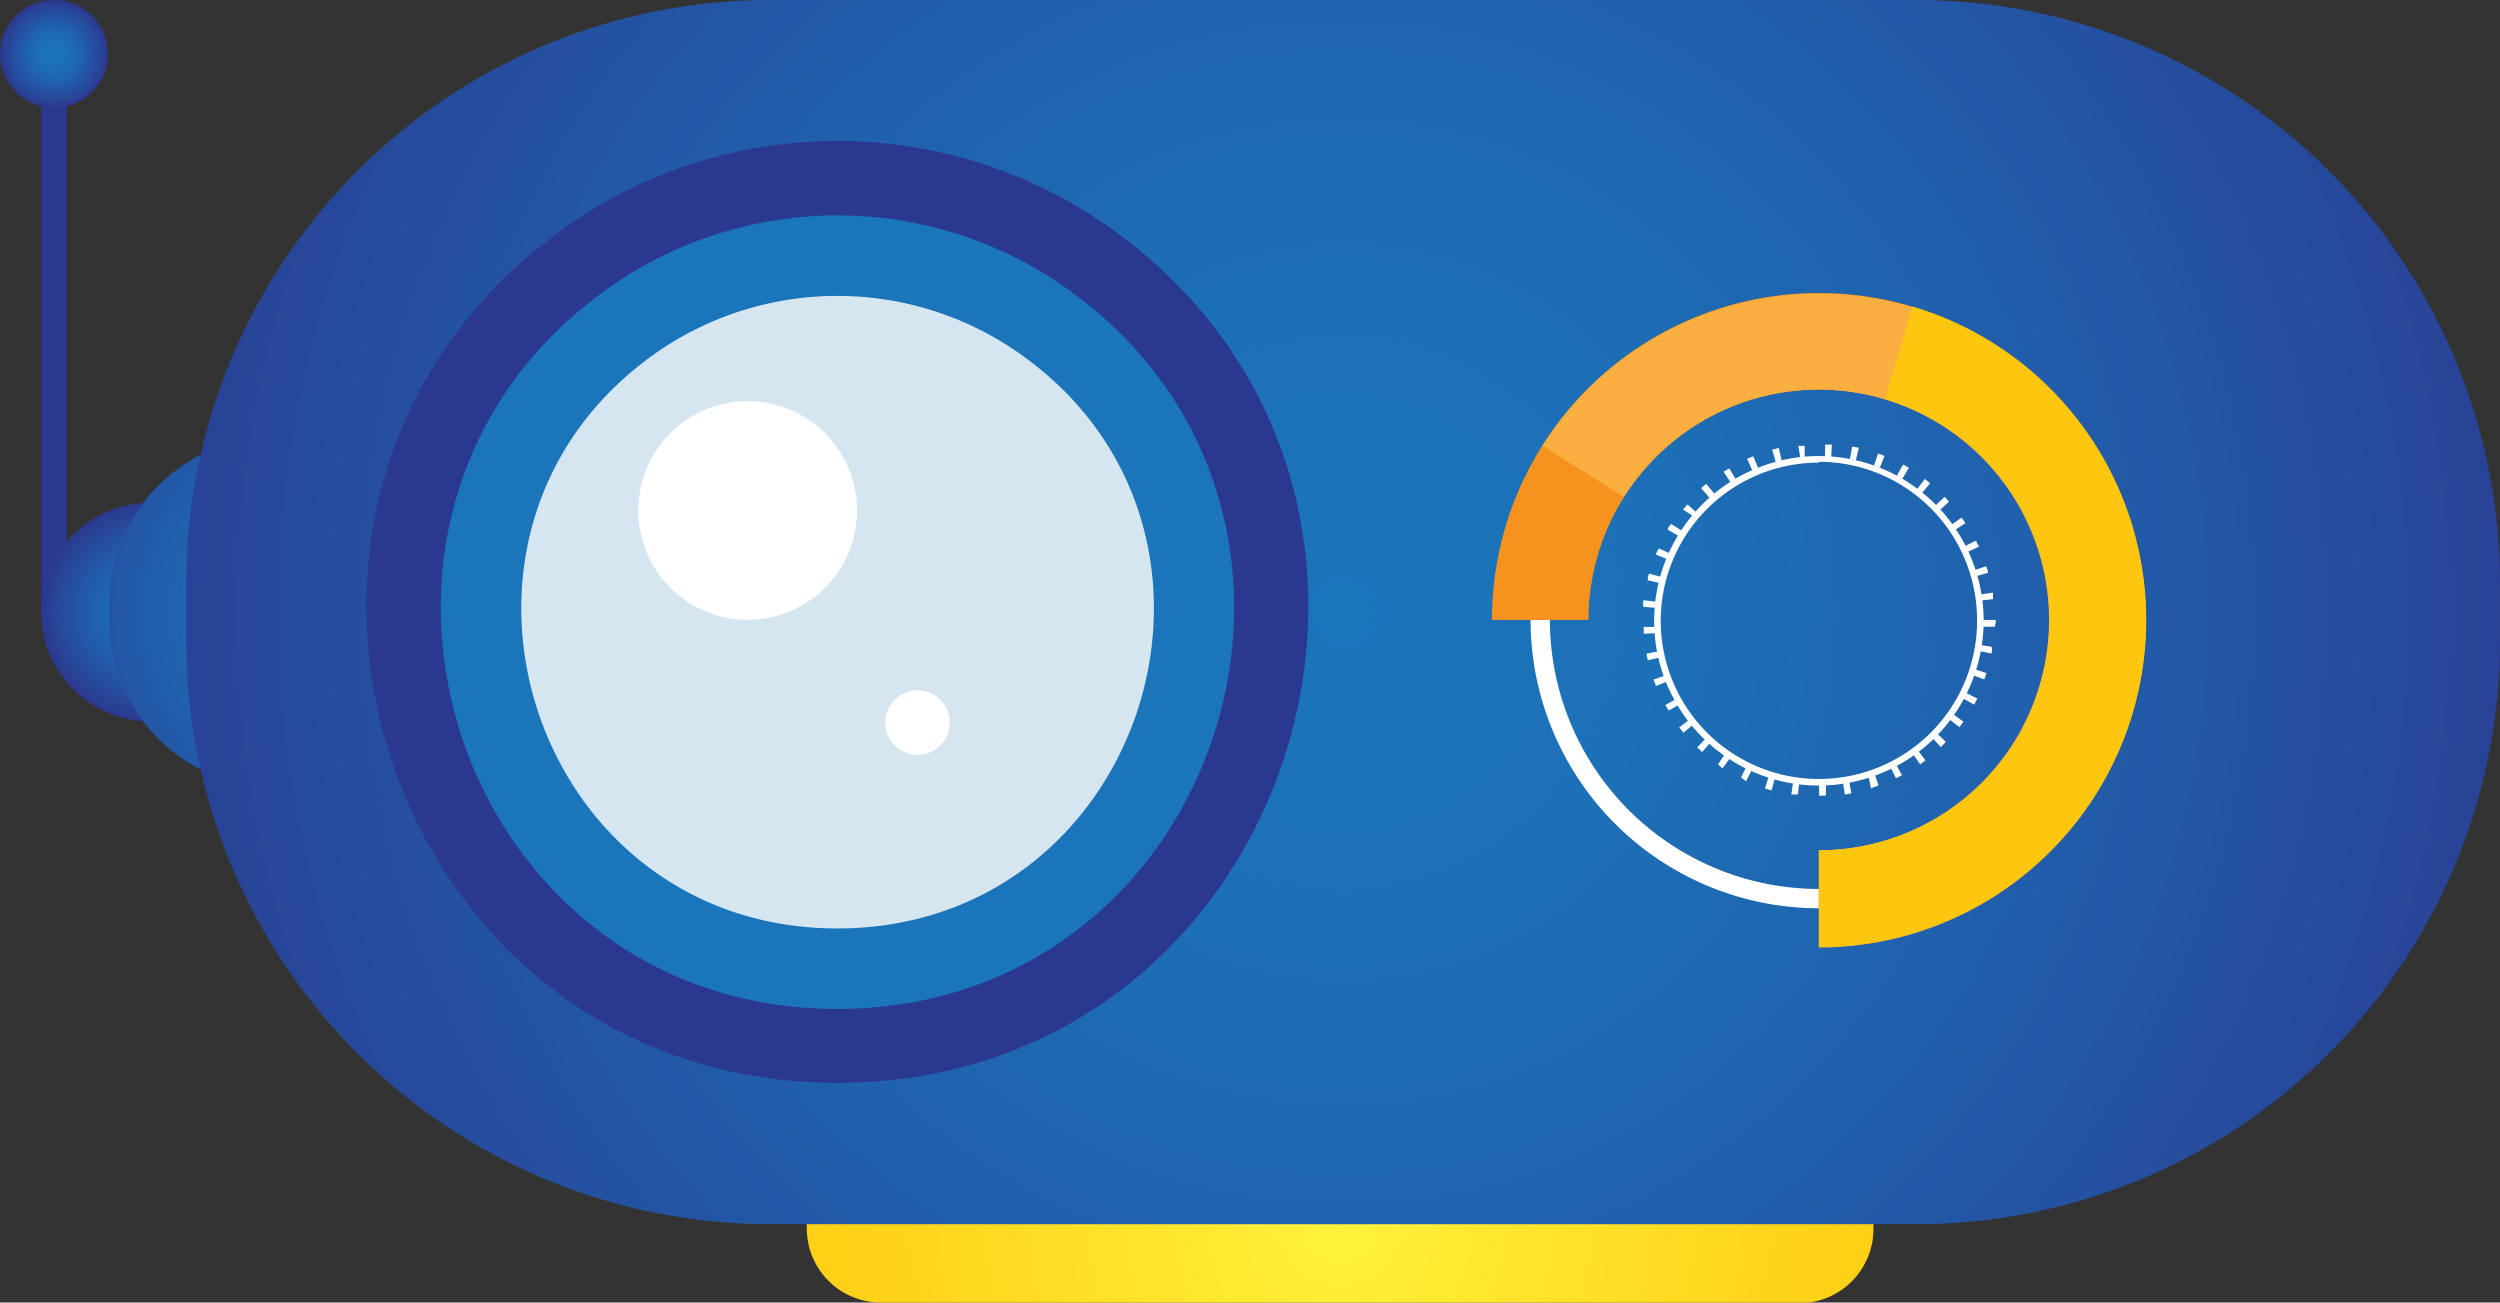
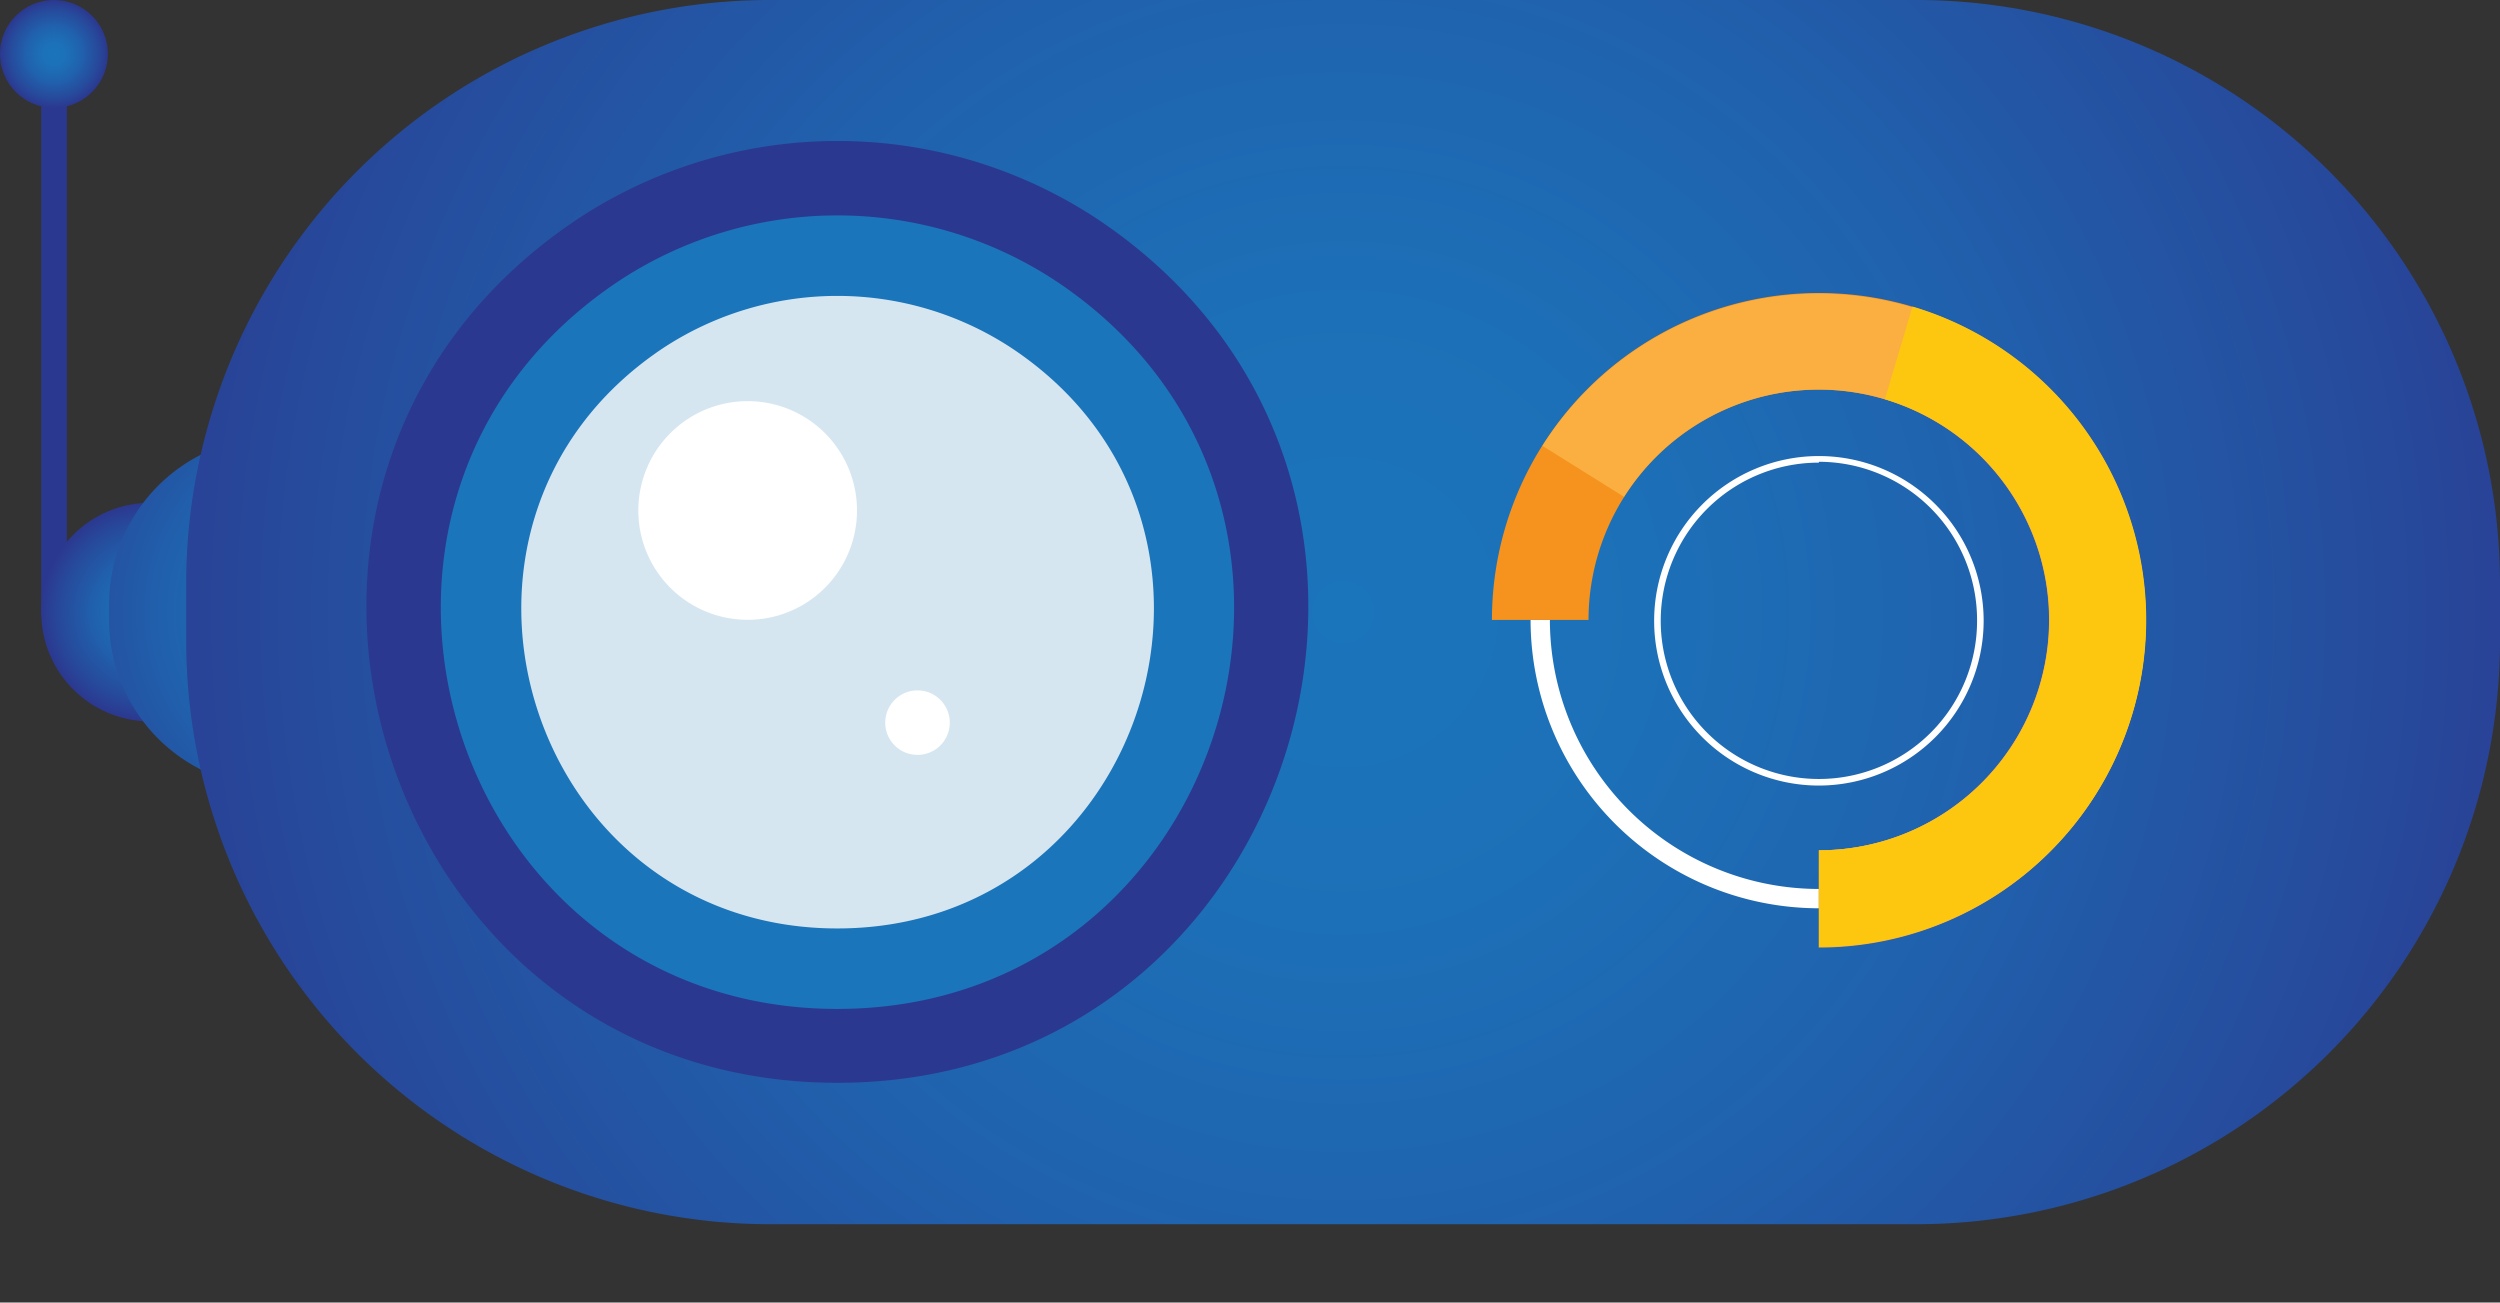
<svg xmlns="http://www.w3.org/2000/svg" xmlns:xlink="http://www.w3.org/1999/xlink" viewBox="0 0 117.75 61.35">
  <rect x="0" y="0" width="117.75" height="61.35" fill="#333333" stroke="none" />
  <defs>
    <style>.cls-1{fill:url(#radial-gradient);}.cls-2,.cls-7{fill:#2b388f;}.cls-3{fill:url(#radial-gradient-2);}.cls-4{fill:url(#radial-gradient-3);}.cls-5{fill:url(#radial-gradient-4);}.cls-6{fill:url(#radial-gradient-5);}.cls-10,.cls-7,.cls-8,.cls-9{fill-rule:evenodd;}.cls-8{fill:#1b75bb;}.cls-9{fill:#d5e6f1;}.cls-10,.cls-11{fill:#fff;}.cls-12{fill:#f6921e;}.cls-13{fill:#faaf40;}.cls-14{fill:#fdc710;}</style>
    <radialGradient id="radial-gradient" cx="63.11" cy="57.66" r="33.64" gradientUnits="userSpaceOnUse">
      <stop offset="0" stop-color="#fff23a" />
      <stop offset="0.59" stop-color="#fed51c" />
      <stop offset="1" stop-color="#fdc60b" />
    </radialGradient>
    <radialGradient id="radial-gradient-2" cx="7.09" cy="28.83" r="5.15" gradientUnits="userSpaceOnUse">
      <stop offset="0" stop-color="#1b75bb" />
      <stop offset="0.24" stop-color="#1c70b7" />
      <stop offset="0.52" stop-color="#2061ad" />
      <stop offset="0.83" stop-color="#27499b" />
      <stop offset="1" stop-color="#2b388f" />
    </radialGradient>
    <radialGradient id="radial-gradient-3" cx="15.96" cy="28.83" r="15.83" xlink:href="#radial-gradient-2" />
    <radialGradient id="radial-gradient-4" cx="63.26" cy="28.83" r="60.94" xlink:href="#radial-gradient-2" />
    <radialGradient id="radial-gradient-5" cx="2.54" cy="2.54" r="2.54" xlink:href="#radial-gradient-2" />
  </defs>
  <title>Asset 1</title>
  <g id="Layer_2" data-name="Layer 2">
    <g id="Layer_3" data-name="Layer 3">
-       <path class="cls-1" d="M84.73,61.35H41.48A3.49,3.49,0,0,1,38,57.84v-.36A3.51,3.51,0,0,1,41.48,54H84.73a3.51,3.51,0,0,1,3.51,3.51v.36a3.5,3.5,0,0,1-3.51,3.51Z" />
      <path class="cls-2" d="M2.54,29.44a.6.6,0,0,1-.6-.61V2.54a.61.61,0,0,1,1.21,0V28.83A.61.61,0,0,1,2.54,29.44Z" />
      <circle class="cls-3" cx="7.09" cy="28.83" r="5.15" />
      <path class="cls-4" d="M19,37.09H13a7.87,7.87,0,0,1-7.86-7.86v-.8A7.88,7.88,0,0,1,13,20.57h6a7.88,7.88,0,0,1,7.86,7.86v.8A7.87,7.87,0,0,1,19,37.09Z" />
      <path class="cls-5" d="M90.32,57.66H36.19A27.5,27.5,0,0,1,8.77,30.24V27.43A27.5,27.5,0,0,1,36.19,0H90.32a27.5,27.5,0,0,1,27.43,27.43v2.81A27.5,27.5,0,0,1,90.32,57.66Z" />
      <circle class="cls-6" cx="2.54" cy="2.54" r="2.54" />
      <path class="cls-7" d="M27.14,10.36C8.88,22.61,17.64,51,39.44,51S70,22.63,51.75,10.36a22.21,22.21,0,0,0-24.61,0Z" />
      <path class="cls-8" d="M29.08,13.28c-15.37,10.32-8,34.24,10.36,34.24S65.19,23.61,49.8,13.28a18.69,18.69,0,0,0-20.72,0Z" />
      <path class="cls-9" d="M31.18,16.43c-12.25,8.23-6.37,27.3,8.26,27.3S60,24.67,47.7,16.43a14.93,14.93,0,0,0-16.52,0Z" />
      <path class="cls-10" d="M32.36,28.33a5.15,5.15,0,1,1,5.71,0,5.15,5.15,0,0,1-5.71,0Z" />
      <path class="cls-10" d="M42.37,35.3a1.52,1.52,0,1,1,1.69,0,1.53,1.53,0,0,1-1.69,0Z" />
      <path class="cls-11" d="M85.67,42.78A13.59,13.59,0,0,1,72.09,29.2H73A12.68,12.68,0,0,0,85.67,41.87Z" />
      <path class="cls-12" d="M85.67,44.6V40.05A10.85,10.85,0,1,0,74.82,29.2H70.27a15.4,15.4,0,1,1,15.4,15.4Z" />
      <path class="cls-13" d="M85.67,44.6V40.05A10.85,10.85,0,1,0,76.49,23.4L72.65,21a15.4,15.4,0,1,1,13,23.63Z" />
      <path class="cls-14" d="M85.67,44.6V40.05A10.85,10.85,0,0,0,88.78,18.8l1.3-4.36A15.4,15.4,0,0,1,85.67,44.6Z" />
      <path class="cls-11" d="M85.67,37a7.76,7.76,0,1,1,7.76-7.76A7.77,7.77,0,0,1,85.67,37Zm0-15.21a7.45,7.45,0,1,0,7.45,7.45A7.46,7.46,0,0,0,85.67,21.75Z" />
-       <path class="cls-11" d="M85.68,37.48v-.61H86l0,.6Zm-1-.06-.31,0,.09-.6.29,0Zm2.21,0-.09-.6.29-.05.11.6Zm-3.45-.19-.31-.09.18-.58.29.08Zm4.68-.1L88,36.51l.28-.09.2.57Zm-5.88-.33L82,36.62l.27-.54.27.13Zm7.06-.14-.27-.55.26-.13.29.53Zm-8.17-.47L80.92,36l.34-.5.25.17ZM90.44,36l-.35-.5.23-.17.37.48Zm-10.27-.58-.23-.22.42-.44.21.2Zm11.24-.23L91,34.73l.21-.21.44.42Zm-12.12-.68-.2-.25.49-.37.18.23Zm13-.26-.48-.37.18-.24.49.35Zm-13.69-.78-.16-.27.54-.29.14.25Zm14.38-.28-.53-.3c0-.08.09-.17.14-.26l.54.27ZM78,32.31l-.12-.3.57-.2.11.27ZM93.46,32l-.57-.21a2.31,2.31,0,0,0,.1-.28l.57.19C93.53,31.8,93.5,31.9,93.46,32Zm-15.85-.9-.06-.31.59-.12.06.29Zm16.19-.32-.6-.12a2.93,2.93,0,0,0,0-.29l.6.09C93.84,30.57,93.82,30.67,93.8,30.78Zm-16.38-.93c0-.11,0-.21,0-.32l.61,0c0,.1,0,.2,0,.29Zm16.52-.33-.6,0v-.32H94v0C94,29.31,94,29.41,93.94,29.52ZM78,28.63l-.6-.05a1.63,1.63,0,0,1,0-.31l.6.07Zm15.27-.34c0-.1,0-.19,0-.29l.6-.09c0,.1,0,.2,0,.31ZM78.2,27.47l-.59-.14c0-.1,0-.2.07-.31l.59.16C78.24,27.28,78.22,27.37,78.2,27.47Zm14.86-.33c0-.09,0-.19-.08-.28l.57-.19a1.58,1.58,0,0,1,.09.31Zm-14.51-.79L78,26.12c0-.1.09-.19.13-.29l.55.25C78.62,26.17,78.58,26.26,78.55,26.35ZM92.66,26c0-.09-.08-.18-.13-.27l.55-.27c0,.09.09.19.13.29Zm-13.59-.75-.52-.3c0-.1.11-.19.16-.27l.51.32Zm13-.28-.17-.24.49-.35a2.4,2.4,0,0,1,.18.26Zm-12.36-.68L79.27,24l.21-.24.45.4Zm11.64-.25-.2-.22.44-.42.21.23Zm-10.83-.59-.4-.46.24-.2.39.46Zm10-.22a2.11,2.11,0,0,0-.23-.19l.37-.48.25.2Zm-9-.5-.34-.51.27-.16.31.52Zm8.08-.18-.26-.14.29-.53.28.15Zm-7.06-.38-.25-.56.29-.12.23.56Zm6-.14-.28-.1.2-.57.3.11Zm-4.9-.26-.17-.59.31-.08.14.59Zm3.77-.09-.28-.06.11-.59.31.06Zm-2.62-.14L84.7,21,85,21l0,.6Zm1.46,0-.29,0,0-.6.32,0Z" />
    </g>
  </g>
</svg>